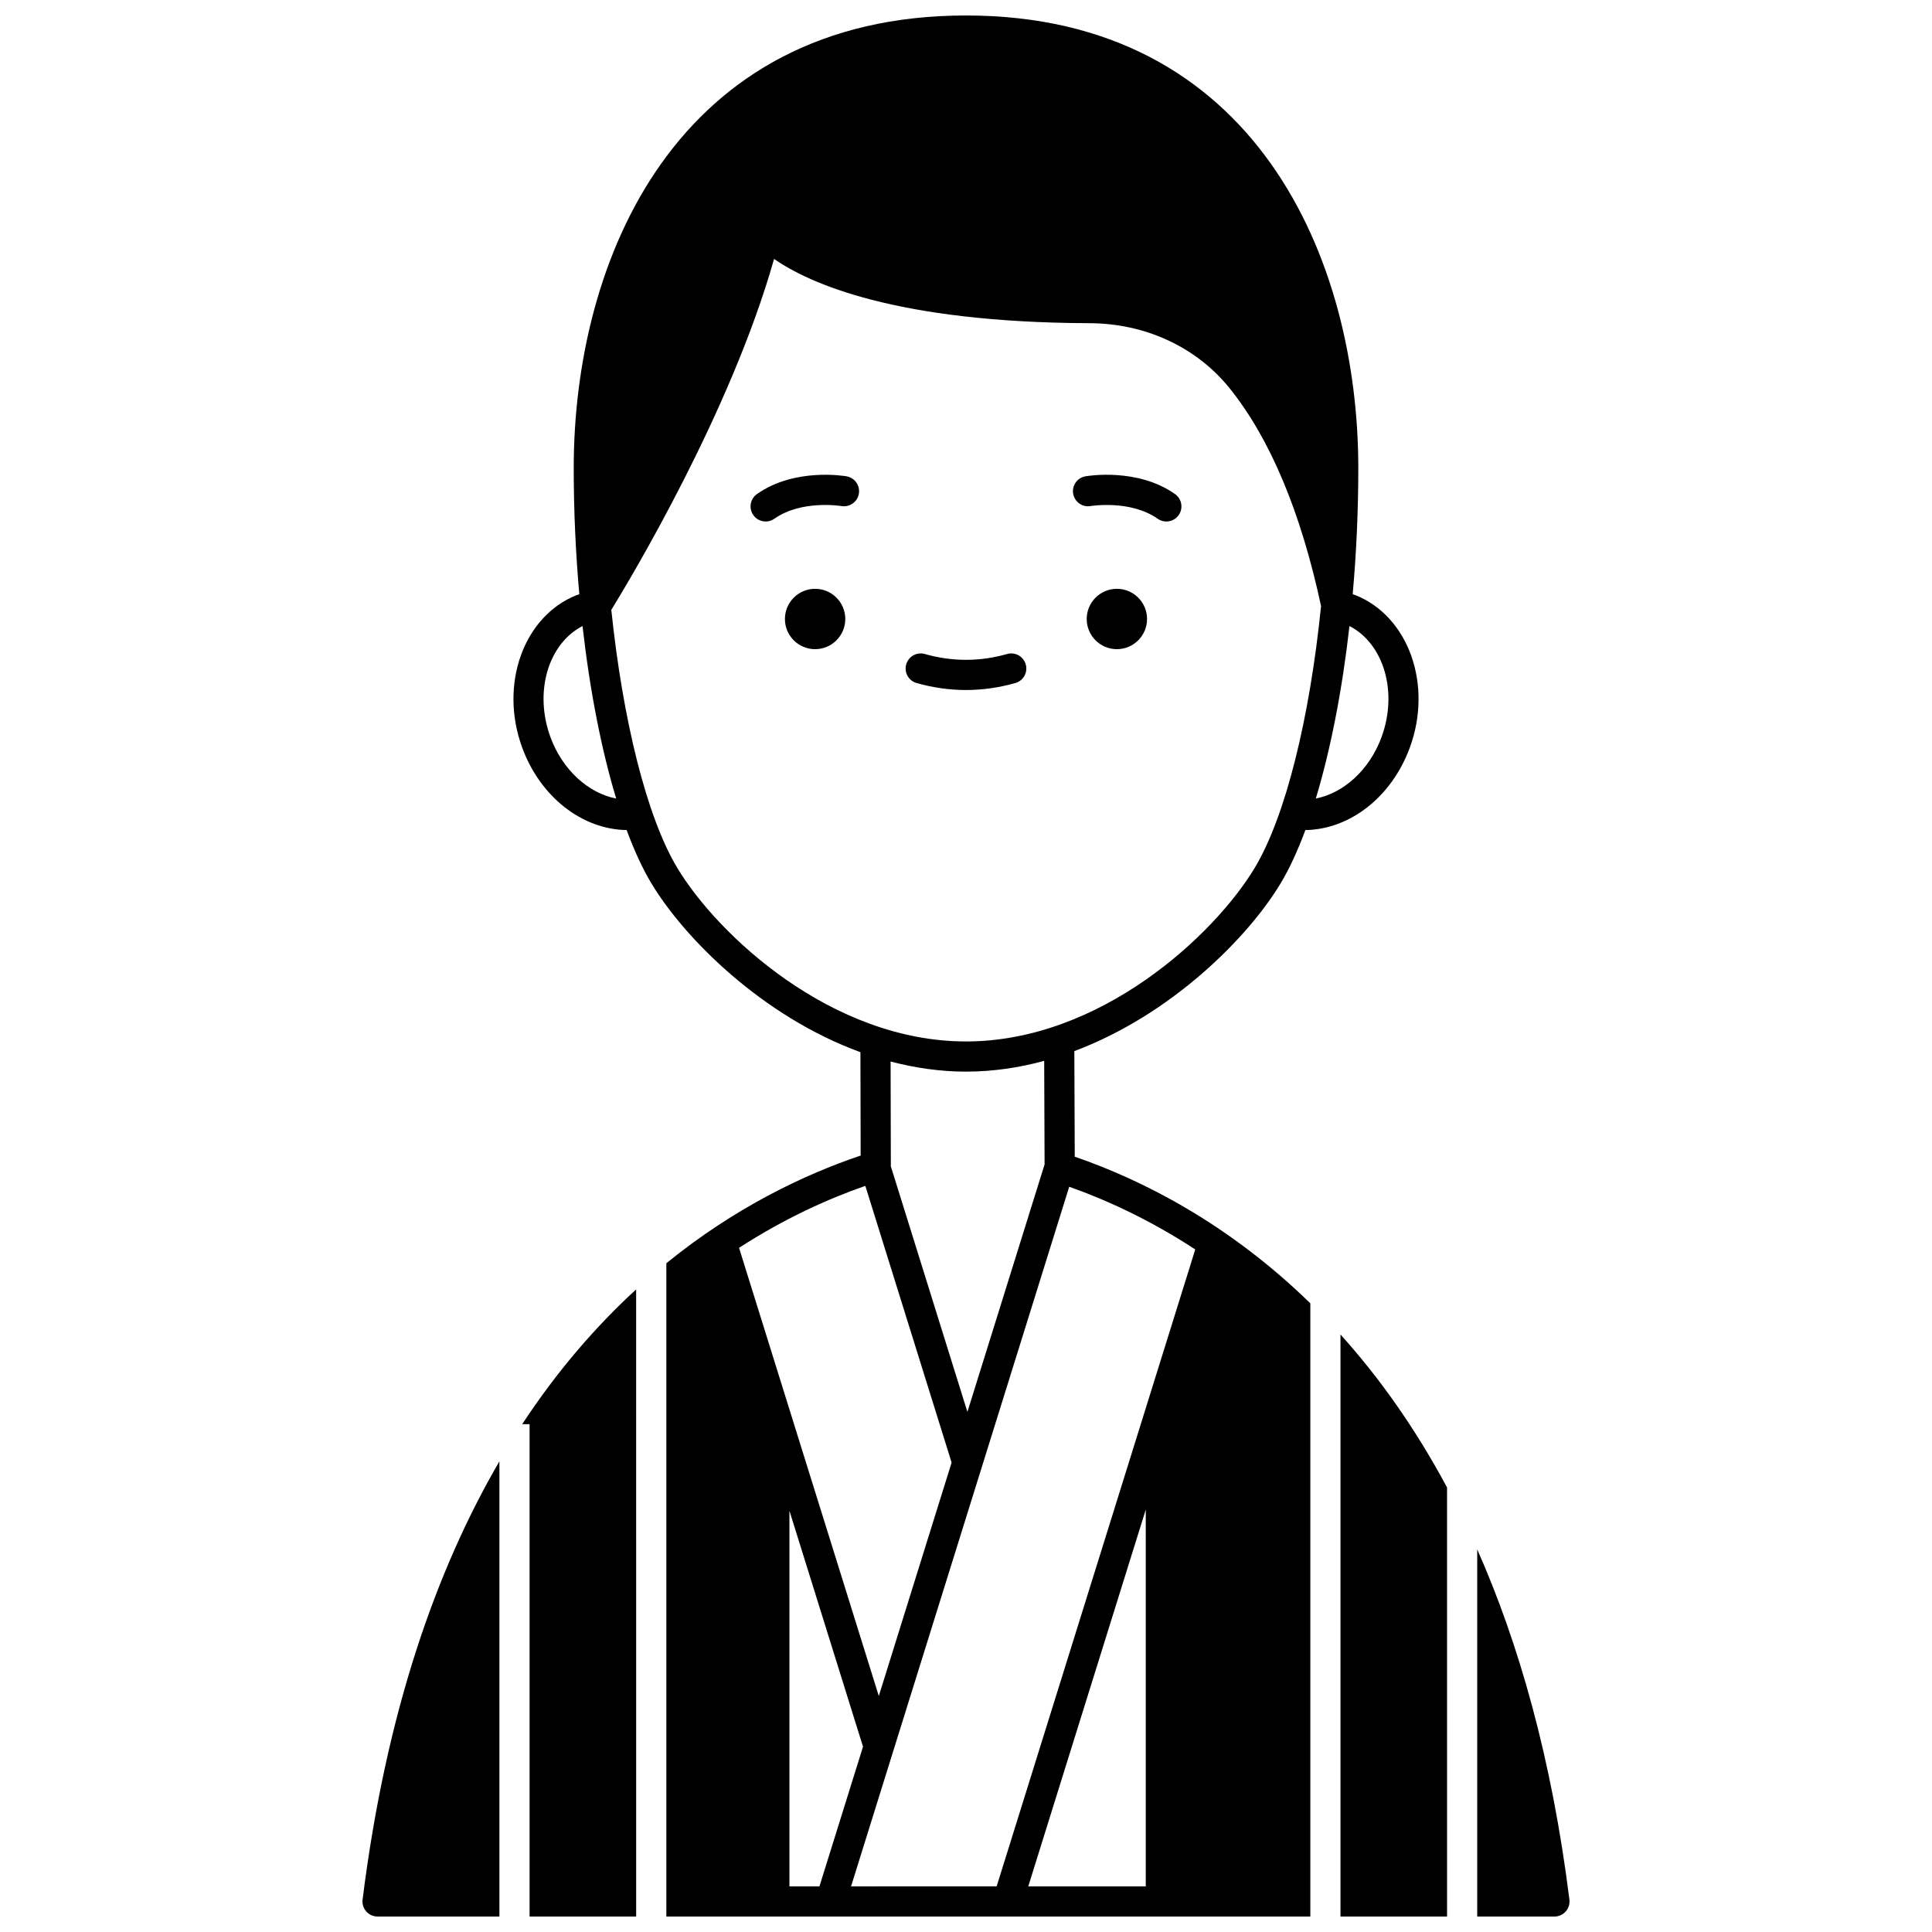
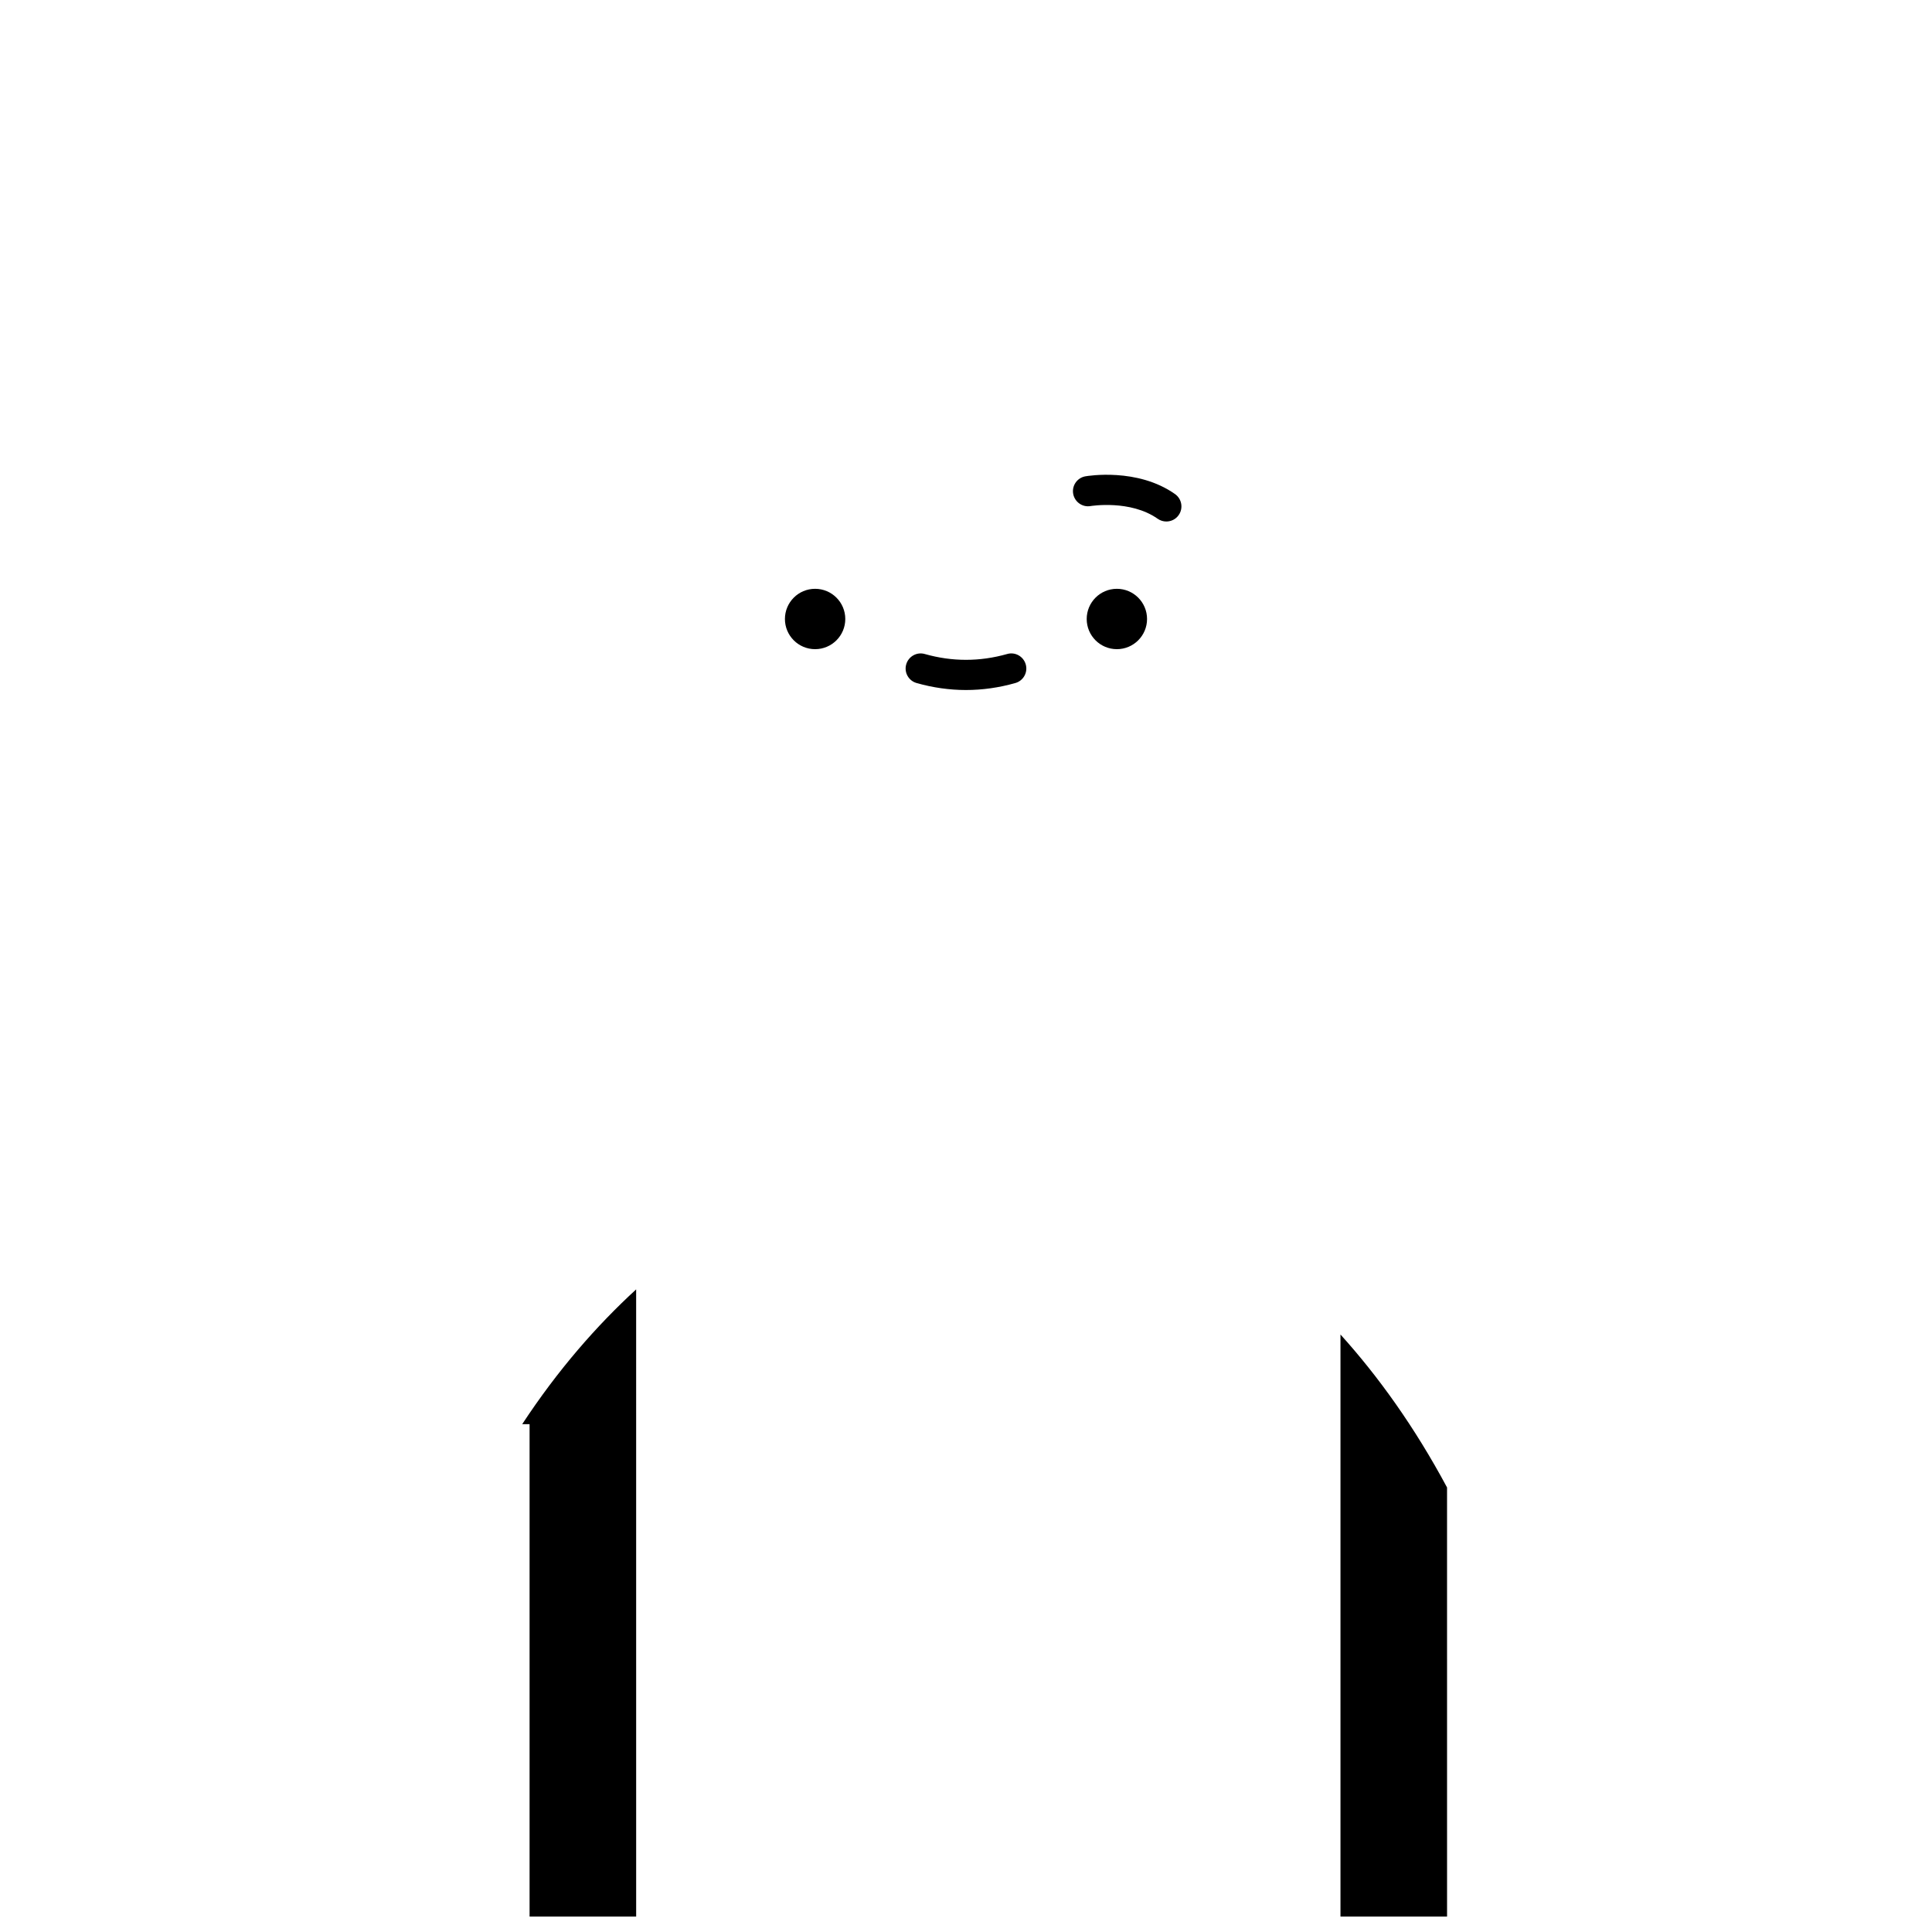
<svg xmlns="http://www.w3.org/2000/svg" width="800px" height="800px" version="1.1" viewBox="144 144 512 512">
  <defs>
    <clipPath id="e">
      <path d="m282 485h31v166.9h-31z" />
    </clipPath>
    <clipPath id="d">
      <path d="m499 497h29v154.9h-29z" />
    </clipPath>
    <clipPath id="c">
      <path d="m280 148.09h240v503.81h-240z" />
    </clipPath>
    <clipPath id="b">
-       <path d="m535 554h25v97.902h-25z" />
-     </clipPath>
+       </clipPath>
    <clipPath id="a">
      <path d="m240 531h37v120.9h-37z" />
    </clipPath>
  </defs>
  <g clip-path="url(#e)">
    <path d="m282.39 521.42h1.953v130.48h28.246l-0.004-166.2c-10.449 9.59-20.73 21.312-30.195 35.719z" />
  </g>
  <g clip-path="url(#d)">
    <path d="m499.24 497.66v154.25h28.246l-0.004-113.71c-8.613-16.066-18.227-29.449-28.242-40.539z" />
  </g>
  <g clip-path="url(#c)">
-     <path d="m428.82 450.54-0.109-27.988c25.789-9.664 46.098-30.168 54.684-44.48 2.336-3.894 4.523-8.648 6.539-14.094 11.781-0.168 22.859-8.73 27.68-21.848 6.133-16.672-0.328-34.801-14.402-40.402-0.234-0.094-0.496-0.172-0.738-0.258 0.973-10.836 1.488-22.094 1.488-33.418 0-55.336-27.227-119.95-103.96-119.95-76.738 0-103.96 64.621-103.96 119.95 0 11.328 0.516 22.586 1.484 33.422-0.242 0.09-0.508 0.156-0.738 0.25-14.074 5.598-20.531 23.727-14.402 40.402 4.82 13.121 15.902 21.68 27.68 21.848 2.016 5.445 4.203 10.203 6.539 14.094 8.668 14.445 29.273 35.23 55.414 44.773l0.062 27.391c-14.91 5.035-33.211 13.691-51.492 28.535v173.14h170.66v-162.51c-21.758-21.219-44.562-32.699-62.422-38.859zm81.293-111.17c-3.191 8.668-10.062 14.824-17.41 16.246 3.91-12.922 6.984-28.625 8.918-45.715 9.062 4.676 12.918 17.43 8.492 29.469zm-220.23 0c-4.426-12.035-0.57-24.793 8.492-29.465 1.934 17.09 5.008 32.797 8.922 45.719-7.352-1.414-14.223-7.578-17.414-16.254zm33.574 34.582c-8.078-13.465-14.414-39.152-17.453-68.332 4.816-7.816 31.691-52.461 43.129-92.996 9.223 6.398 32.137 16.844 83.586 17.023 14.801 0.051 28.32 6.312 37.09 17.18 10.746 13.324 18.914 32.777 24.285 57.789-2.996 29.59-9.383 55.719-17.555 69.332-10.68 17.809-40.902 46.047-76.539 46.047-35.641 0-65.859-28.238-76.543-46.043zm56.562 51.359c6.422 1.684 13.098 2.68 19.98 2.68 7.144 0 14.082-1.047 20.723-2.852l0.105 27.438-20.453 65.59-20.312-65.141c0-0.051 0.02-0.102 0.02-0.152zm-6.699 32.949 22.867 73.336-19.293 61.863-37.039-118.77c11.941-7.727 23.457-12.941 33.465-16.426zm-20.113 185.65v-99.547l19.5 62.527-11.547 37.02zm16.332 0 57.816-185.41c9.969 3.531 21.469 8.809 33.402 16.617l-52.633 168.79zm78.102 0h-31.141l31.141-99.855z" />
-   </g>
+     </g>
  <g clip-path="url(#b)">
    <path d="m535.48 554.6v97.305h20.457c1.148 0 2.238-0.492 3-1.352 0.758-0.863 1.113-2.008 0.973-3.144-4.68-37.375-13.391-67.867-24.43-92.809z" />
  </g>
  <g clip-path="url(#a)">
-     <path d="m240.09 647.41c-0.145 1.137 0.211 2.277 0.973 3.144 0.754 0.855 1.848 1.348 2.996 1.348h32.293l-0.004-120.63c-16.602 28.504-30.016 66.191-36.258 116.14z" />
-   </g>
+     </g>
  <path d="m447.98 308.04c0 4.414-3.582 7.996-7.996 7.996-4.418 0-7.996-3.582-7.996-7.996 0-4.418 3.578-8 7.996-8 4.414 0 7.996 3.582 7.996 8" />
  <path d="m433.02 278.11c0.109-0.016 10.547-1.723 17.77 3.363 0.699 0.492 1.504 0.73 2.301 0.73 1.254 0 2.496-0.586 3.269-1.695 1.273-1.805 0.84-4.297-0.965-5.574-9.98-7.039-23.199-4.801-23.754-4.703-2.168 0.383-3.613 2.445-3.238 4.617s2.457 3.648 4.617 3.262z" />
  <path d="m368.01 308.04c0 4.414-3.582 7.996-8 7.996-4.414 0-7.996-3.582-7.996-7.996 0-4.418 3.582-8 7.996-8 4.418 0 8 3.582 8 8" />
-   <path d="m368.36 270.23c-0.555-0.098-13.773-2.336-23.754 4.703-1.805 1.273-2.238 3.766-0.965 5.574 0.781 1.105 2.016 1.695 3.269 1.695 0.797 0 1.598-0.238 2.301-0.73 7.168-5.055 17.52-3.402 17.766-3.363 2.172 0.363 4.242-1.07 4.625-3.246 0.383-2.176-1.066-4.246-3.242-4.633z" />
  <path d="m413.08 325.01c2.125-0.602 3.359-2.812 2.754-4.934-0.602-2.125-2.816-3.375-4.934-2.754-7.254 2.055-14.57 2.055-21.812 0-2.121-0.617-4.332 0.633-4.934 2.754-0.605 2.125 0.633 4.336 2.754 4.934 4.332 1.23 8.734 1.852 13.082 1.852 4.352 0 8.754-0.621 13.09-1.852z" />
</svg>